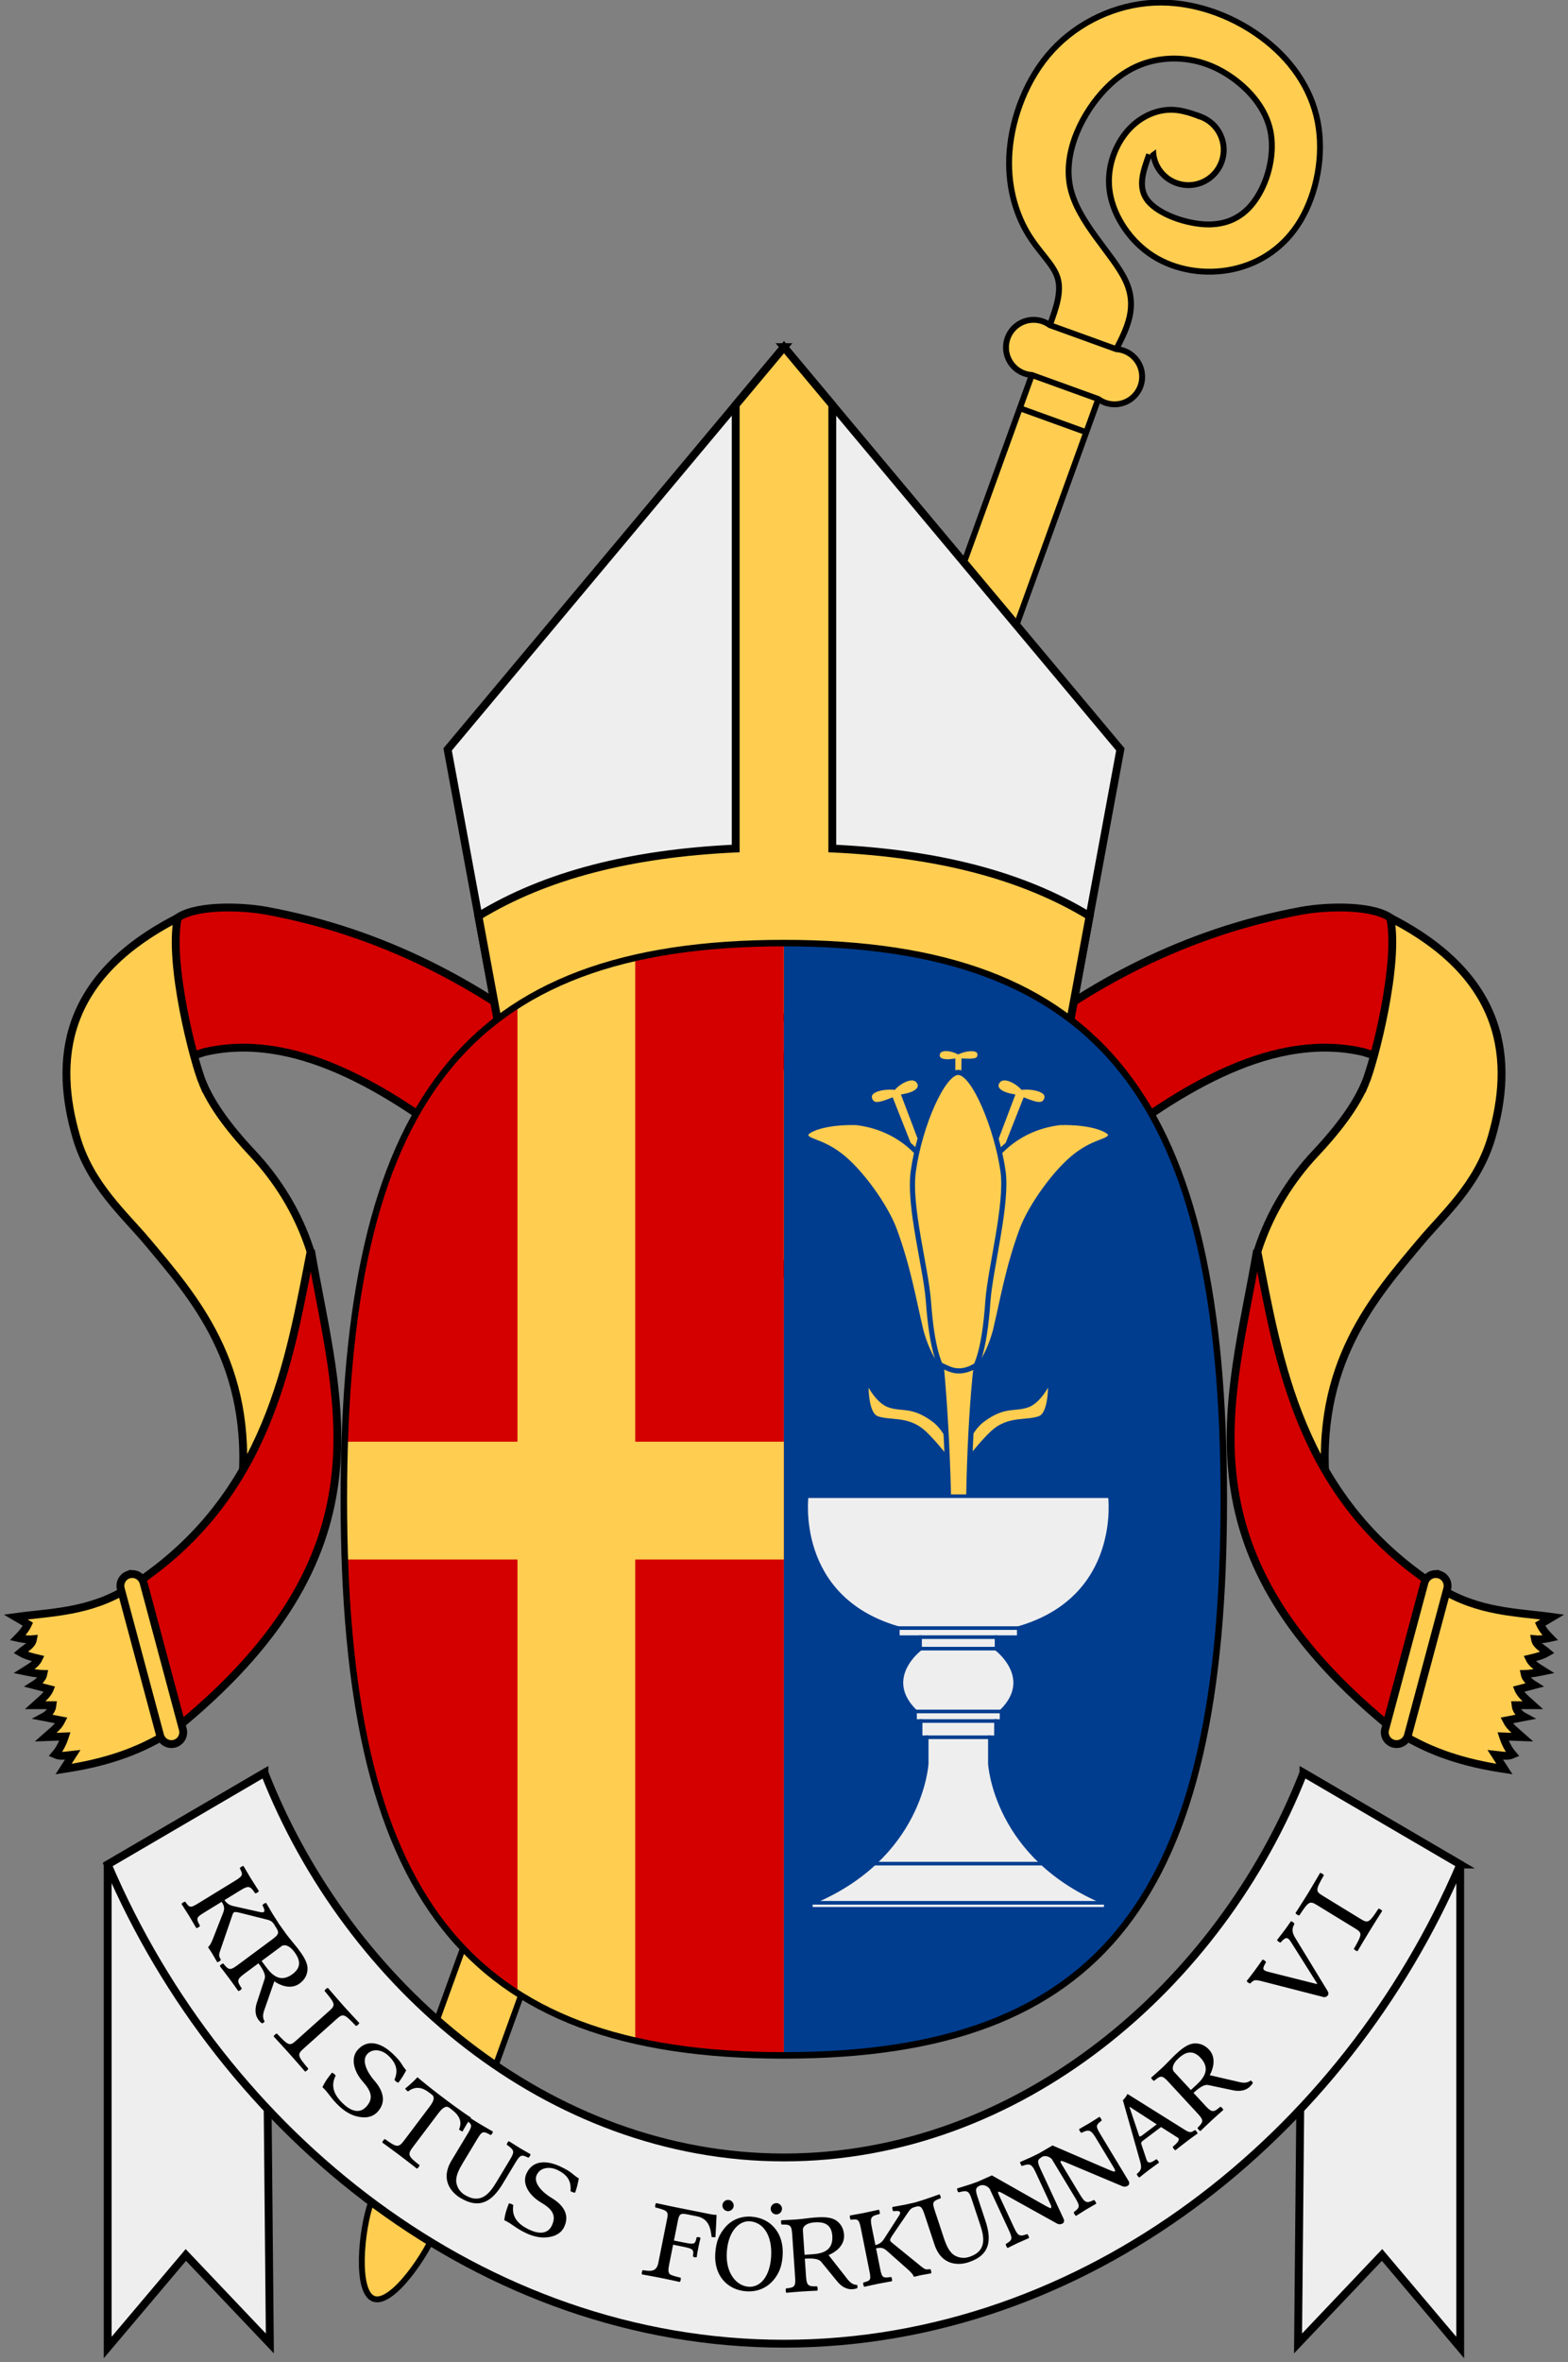
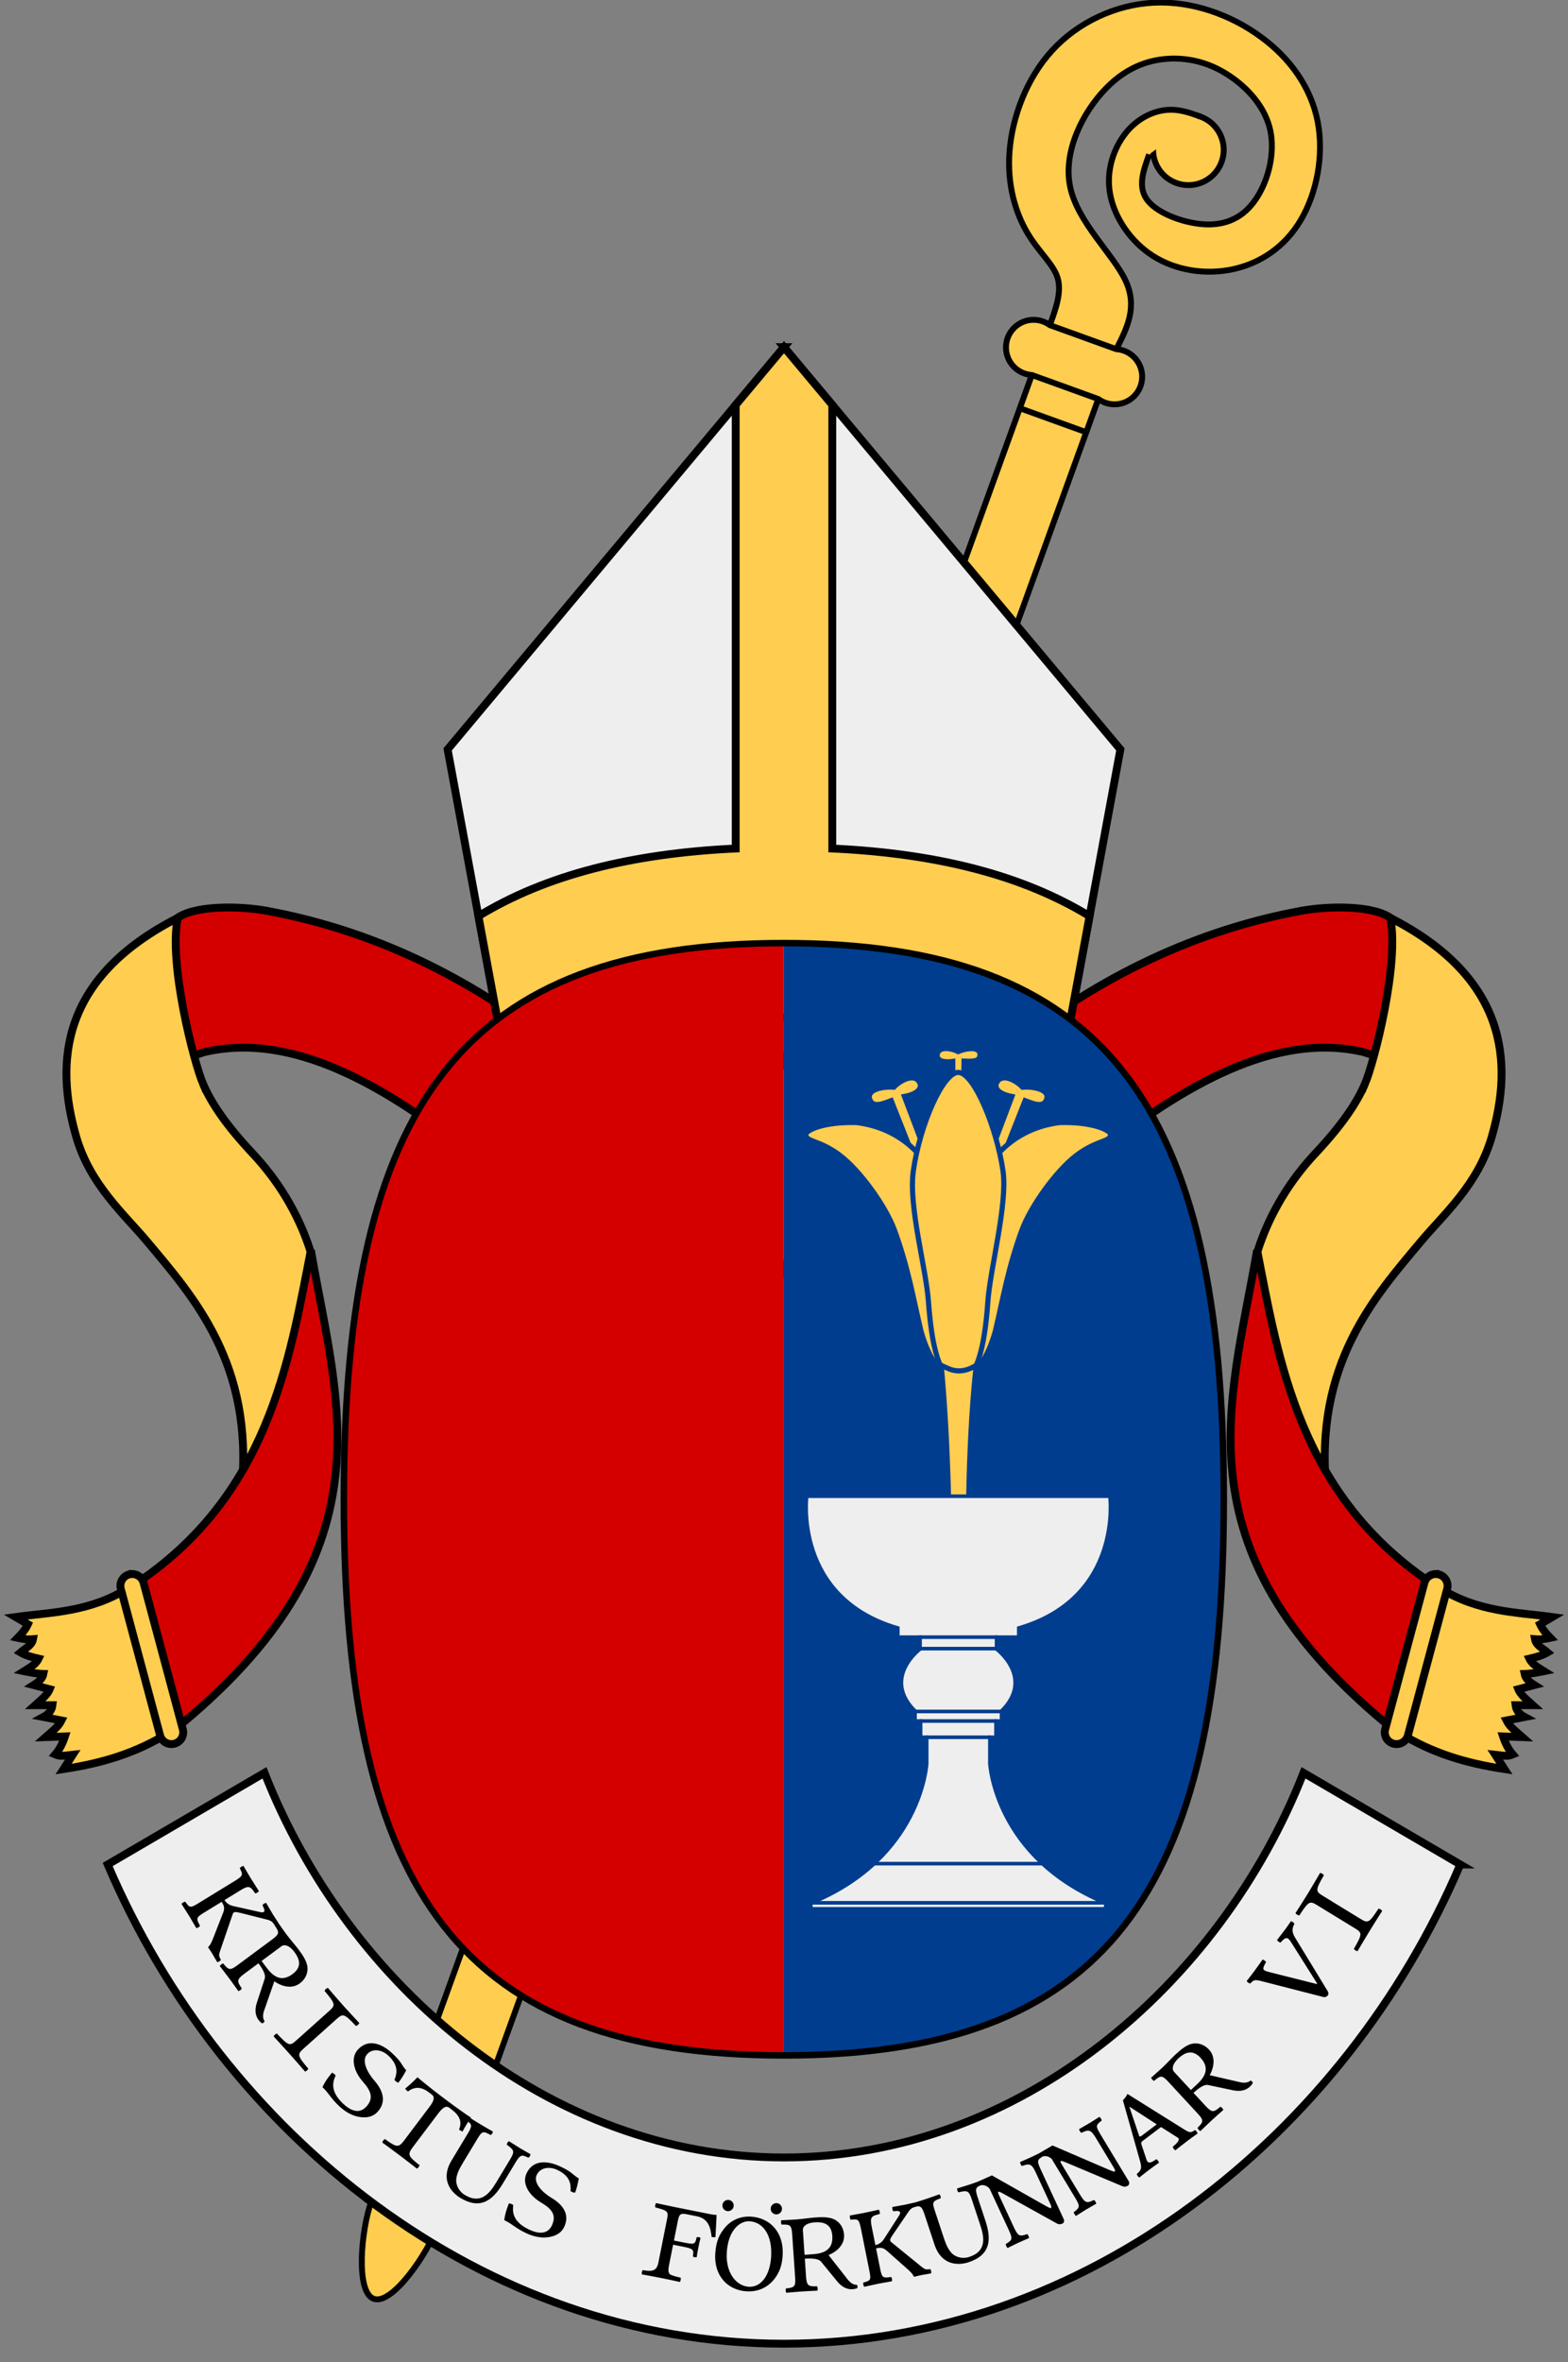
<svg xmlns="http://www.w3.org/2000/svg" xmlns:xlink="http://www.w3.org/1999/xlink" height="601.424" width="399.322" version="1.1" viewBox="0 0 399.324 601.427" id="svg2">
  <rect x="0" y="0" width="399.324" height="601.427" fill="#808080" stroke="none" />
  <defs id="defs81">
    <path d="m 45.857,407.938 c 0.292,0.526 0.586,1.049 0.881,1.571 0.59,1.043 1.187,2.079 1.791,3.106 2.414,4.11 4.93,8.095 7.54,11.953 5.221,7.716 10.821,14.924 16.736,21.612 11.83,13.376 24.92,24.671 38.765,33.786 27.69,18.23 58.401,27.741 88.089,27.741 59.377,0 122.843,-38.044 158.056,-107.798" style="fill:none;stroke:#808000;stroke-width:1;stroke-opacity:1" id="MottoAlignPath-3" comment="Use 22pt Linux Libertine Mono O - AllCaps and hide this line" />
  </defs>
  <g id="g4905" transform="translate(0.003,75.704)">
    <g transform="matrix(0.047,0.017,-0.017,0.047,147.172,-163.156)" style="fill:#ffcd50;stroke:#000000;stroke-width:30" id="PastoralCrook">
      <path d="m 3960,1305 c 0,-99.411 -80.589,-180 -180,-180 -99.411,0 -180,80.589 -180,180 0,99.411 80.589,180 180,180 99.411,0 180,-80.589 180,-180 z" id="bischof2/kugel-1" />
      <path d="m 3780,12552.4 c 0,-149.117 -80.589,-270 -180,-270 -99.411,0 -180,120.883 -180,270 0,149.116 80.589,459.221 180,459.221 99.411,0 180,-310.105 180,-459.221 z" id="bischof2/kugel-2" />
      <path d="m 3780,1125 c -60,0 -120,0 -180,30 -60,30 -120,90 -150,180 -30,90 -30,210 30,315 60,105 180,195 315,225 135,30 285,0 405,-75 120,-75 210,-195 240,-352 30,-158 0,-353 -90,-503 -90,-150 -240,-255 -420,-307 -180,-53 -390,-53 -570,22 -180,75 -330,225 -405,405 -75,180 -75,390 -30,555 45,165 135,285 225,360 90,75 180,105 225,165 45,60 45,150 45,240 l 0,10167.401 360,0 L 3780,2385 c 15,-120 30,-240 -75,-345 -105,-105 -330,-195 -427,-352 -98,-158 -68,-383 0,-533 67,-150 172,-225 277,-263 105,-37 210,-37 315,-7 105,30 210,90 270,187 60,98 75,233 52,338 -22,105 -82,180 -187,218 -105,37 -255,37 -330,-8 -75,-45 -75,-135 -75,-225" id="bischof2/stab-1" />
      <path d="m 3420,12552.4 360,0 c 49.706,0 90,-40.295 90,-90 0,-49.706 -40.294,-90 -90,-90 l -360,0 c -49.706,0 -90,40.294 -90,90 0,49.705 40.294,90 90,90 z" id="bischof2/bund-1" />
      <path d="m 3780,2385 -360,0 c -57.484,-16.774 -119.285,4.694 -153.992,53.491 -34.707,48.797 -34.707,114.221 0,163.018 34.707,48.797 96.508,70.265 153.992,53.491 l 360,0 c 57.484,16.774 119.285,-4.694 153.992,-53.491 34.707,-48.797 34.707,-114.221 0,-163.018 C 3899.285,2389.693 3837.484,2368.226 3780,2385 Z" id="bischof2/bund-2" />
      <path d="m 3420,2835 360,0" id="bischof2/linie-1" />
    </g>
    <g id="NeckBands" transform="translate(0.004,0)" style="fill:#ffcd50;stroke:#000000;stroke-width:2">
      <g id="NeckBandD">
        <path d="m 67.83,156.173 c 29.946,5.508 54.476,19.009 74.517,34.979 l -21.812,27.373 c -22.44,-17.876 -46.13,-31.629 -68.53,-26.351 l -12.09,3.934 4.682,-37.647 c 4.27,-3.788 16.467,-3.531 23.223,-2.288 z" id="path9" style="fill:#d40000" />
        <path d="m 51.65,200.138 c 2.215,5.213 6.169,10.893 12.717,17.871 6.067,6.465 11.513,14.837 14.715,24.932 0.995,21.081 3.168,46.78 -6.876,53.335 l -10.668,7.182 c 3.097,-31.875 -12.364,-49.062 -24.016,-62.988 -5.826,-6.963 -14.544,-14.464 -18.086,-26.645 -5.556,-19.107 -3.968,-40.609 25.834,-55.838 -2.428,11.603 4.165,36.94 6.38,42.152 z" id="path23" />
        <path d="m 32.62,328.666 c -9.885,6.162 -19.775,6.111 -28.638,7.336 l 3.13,1.839 c -0.646,1.423 -1.925,2.774 -2.6,3.464 0.574,0.13 2.295,0.496 3.889,0.354 -0.289,1.573 -1.982,2.321 -3.182,3.359 1.419,0.831 3.004,1.222 4.596,1.591 -0.74,1.538 -2.282,2.274 -3.712,3.182 1.63,0.335 3.262,0.661 4.95,0.707 -0.234,1.186 -1.246,2.052 -2.475,2.828 l 4.066,1.061 c -0.643,1.568 -2.293,2.776 -3.712,4.066 l 4.419,0 c -0.143,1.269 -0.918,2.267 -2.298,3.005 l 4.596,0.884 c -0.874,1.764 -2.59,2.916 -4.066,4.243 l 4.95,-0.177 c -0.579,1.751 -1.366,3.316 -2.475,4.596 1.407,0.62 2.963,0.202 4.48,0.05 l -2.359,3.662 c 10.158,-1.532 18.56,-4.173 26.597,-9.132 z" id="path13" />
        <path id="path27" d="m 33.67,328.108 9.971,37.213 c 56.76,-45.53 42.25,-83.46 35.529,-122.712 -5.495,27.887 -10.667,62.825 -45.501,85.499 z" style="fill:#d40000" />
        <path id="path31" d="m 33.82,325.066 a 3,3 0 0 1 2.75,2.262 l 9.971,37.213 a 3,3 0 1 1 -5.795,1.553 l -9.973,-37.213 a 3,3 0 0 1 3.047,-3.814 z" />
      </g>
      <use height="100%" width="100%" transform="matrix(-1,0,0,1,399.31,-2.35383e-8)" id="NeckBandS" xlink:href="#NeckBandD" y="0" x="0" />
    </g>
    <g style="stroke:#000000;stroke-width:2" id="Mitra">
      <path d="M 272.717,183.332 285.324,115.1 199.659,12.68 113.994,115.1 126.601,183.332 Z" style="fill:#eeeeee" id="use4233" />
      <path id="use4374" d="m 199.659,12.68 -12.299,14.705 0,112.948 c -26.8,1.26 -48.428,6.803 -65.522,17.219 l 4.764,25.781 146.116,0 4.764,-25.781 c -17.094,-10.416 -38.723,-15.959 -65.524,-17.219 l 0,-112.948 -12.299,-14.705 z" style="fill:#ffcd50" />
    </g>
    <g id="MottoAndBand">
      <g id="MottoBand" style="fill:#eeeeee;stroke:#000000;stroke-width:2">
        <use x="0" y="0" xlink:href="#MottoBandD" id="MottoBandS" transform="matrix(-1,0,0,1,399.292,0)" width="100%" height="100%" />
-         <path d="M 27.423,399.016 67.358,375.667 68.721,520.959 47.326,498.427 27.423,521.989 Z" id="MottoBandD" />
        <path d="m 371.895,399.016 -39.935,-23.349 c -21.297,54.293 -72.515,97.934 -132.301,97.934 -59.786,0 -111.004,-43.641 -132.301,-97.934 l -39.935,23.349 c 29.309,68.706 95.411,122.004 172.235,122.004 76.824,0 142.927,-53.298 172.236,-122.004 z" id="MottoBandC" />
      </g>
    </g>
    <path id="path3992" style="font-style:normal;font-variant:normal;font-weight:normal;font-stretch:normal;font-size:30px;line-height:125%;font-family:'Linux Libertine Mono O';-inkscape-font-specification:'Linux Libertine Mono O';text-align:start;letter-spacing:0px;word-spacing:0px;text-anchor:start;fill:#000000;fill-opacity:1;stroke:none;stroke-width:1px;stroke-linecap:butt;stroke-linejoin:miter;stroke-opacity:1" d="m 346.416,412.821 -9.441,-5.78 c -1.97,-1.206 -2.045,-1.428 0.171,-5.277 -0.059,-0.247 -0.725,-0.655 -0.972,-0.595 -0.742,1.269 -2.335,3.987 -3.056,5.164 -0.689,1.126 -2.385,3.781 -3.194,5.045 0.059,0.247 0.725,0.655 0.972,0.595 2.43,-3.683 2.652,-3.758 4.623,-2.552 l 9.441,5.78 c 1.996,1.222 2.045,1.428 -0.17,5.277 0.059,0.247 0.699,0.639 0.947,0.58 0.742,-1.269 1.86,-3.153 3.082,-5.149 1.206,-1.97 2.359,-3.797 3.168,-5.06 -0.059,-0.247 -0.699,-0.639 -0.947,-0.58 -2.389,3.673 -2.652,3.758 -4.623,2.552 z m -20.289,6.06 c 1.442,-1.695 1.906,-1.313 2.779,0.079 l 6.542,10.371 -0.089,0.121 -12.145,-3.059 c -1.761,-0.445 -1.846,-0.733 -0.801,-2.497 -0.037,-0.252 -0.64,-0.698 -0.892,-0.661 -0.654,0.934 -1.416,2.013 -2.112,2.953 -0.679,0.916 -1.328,1.742 -1.905,2.471 0.037,0.252 0.658,0.674 0.91,0.637 0.984,-1.026 1.2,-1.015 3.363,-0.458 l 15.276,3.922 c 0.469,0.123 0.917,-0.179 1.095,-0.421 0.196,-0.265 0.224,-0.655 -0.006,-1.05 l -8.175,-13.409 c -0.739,-1.22 -1.189,-2.225 -0.323,-3.748 -0.037,-0.252 -0.64,-0.698 -0.892,-0.661 -0.529,0.765 -1.112,1.603 -1.523,2.157 -0.411,0.554 -1.238,1.621 -1.994,2.592 0.037,0.252 0.64,0.698 0.892,0.661 z m -26.06,29.529 c 1.344,-1.242 3.395,-2.648 5.675,-0.181 2.423,2.621 1.169,4.844 -0.968,6.819 l -1.498,1.385 -4.297,-4.648 c -0.57,-0.617 -0.476,-1.929 1.088,-3.375 z m 7.017,12.143 -3.136,-3.392 c 1.85,-1.711 2.973,-2.176 3.751,-1.997 l 5.938,1.252 c 1.535,0.379 3.317,0.406 4.639,-0.816 0.33,-0.305 0.664,-0.696 0.783,-1.01 -0.076,-0.215 -0.321,-0.48 -0.572,-0.574 -0.92,0.728 -1.936,0.646 -3.344,0.272 l -7.069,-1.636 c 0.682,-1.162 1.888,-4.278 -0.149,-6.481 -0.978,-1.057 -2.165,-1.635 -3.61,-1.607 -1.933,0.03 -3.717,1.68 -5.105,2.963 -0.551,0.509 -2.323,2.393 -3.16,3.167 -0.815,0.754 -1.915,1.729 -2.882,2.583 -0.01,0.254 0.499,0.805 0.754,0.815 1.603,-1.359 1.991,-1.514 3.6,0.226 l 7.515,8.129 c 1.609,1.74 1.424,2.115 -0.057,3.607 -0.01,0.254 0.499,0.805 0.754,0.815 0.949,-0.918 1.986,-1.918 2.823,-2.692 0.837,-0.774 1.937,-1.75 2.971,-2.664 0.01,-0.254 -0.499,-0.805 -0.754,-0.815 -1.603,1.359 -2.079,1.596 -3.688,-0.145 z m -16.155,7.385 c -0.527,0.398 -0.725,0.434 -0.834,0.141 l -2.467,-7.348 0.048,-0.036 6.915,4.477 -3.663,2.766 z m 1.089,6.32 -1.345,-4.022 c -0.133,-0.426 -0.026,-0.582 0.549,-1.016 l 4.453,-3.363 4.251,2.692 c 0.77,0.471 -0.151,1.393 -1.246,2.332 -0.035,0.252 0.417,0.851 0.669,0.886 0.868,-0.693 2.166,-1.711 3.1,-2.416 0.982,-0.741 1.79,-1.314 2.526,-1.832 0.035,-0.252 -0.417,-0.851 -0.669,-0.886 -0.988,0.633 -1.24,0.748 -2.502,-0.028 l -14.677,-9.179 c -0.196,0.487 -0.853,1.359 -1.165,1.594 l 4.415,15.651 c 0.498,1.804 0.134,2.268 -0.865,3.135 -0.035,0.252 0.417,0.851 0.669,0.886 0.652,-0.53 1.448,-1.169 2.094,-1.657 0.934,-0.705 1.957,-1.441 2.861,-2.086 0.035,-0.252 -0.417,-0.851 -0.669,-0.886 -0.946,0.639 -2.053,1.363 -2.447,0.194 z m -12.992,-5.718 4.683,7.756 c 0.279,0.462 0.321,0.822 0.167,0.915 -0.077,0.046 -0.71,-0.132 -1.911,-0.669 l -13.923,-5.997 -3.395,1.98 c -0.035,0.232 0.352,0.874 0.574,0.95 1.048,-0.528 2.125,-0.021 2.641,0.543 l 5.97,9.888 c 1.318,2.183 1.139,2.466 -0.371,3.623 -0.035,0.232 0.352,0.874 0.574,0.95 0.858,-0.553 1.895,-1.214 2.537,-1.602 0.514,-0.31 1.634,-0.951 2.599,-1.499 0.035,-0.232 -0.352,-0.874 -0.574,-0.95 -1.727,0.797 -2.174,0.927 -3.507,-1.282 l -4.419,-7.32 c -0.496,-0.822 -0.729,-1.207 -0.549,-1.316 0.128,-0.077 0.499,0.014 1.292,0.341 l 14.33,6.032 c 0.67,0.297 1.127,0.126 1.487,-0.091 0.334,-0.202 0.482,-0.711 0.203,-1.174 l -7.148,-11.84 c -1.318,-2.183 -1.241,-2.404 0.268,-3.561 0.035,-0.232 -0.352,-0.874 -0.574,-0.95 -0.909,0.584 -1.844,1.183 -2.357,1.493 -0.565,0.341 -1.788,1.044 -2.805,1.623 -0.035,0.232 0.352,0.874 0.574,0.95 1.727,-0.797 2.302,-1.004 3.636,1.204 z m -15.286,8.826 3.813,8.219 c 0.227,0.49 0.23,0.852 0.067,0.928 -0.082,0.038 -0.692,-0.208 -1.827,-0.872 l -13.19,-7.473 -3.59,1.6 c -0.06,0.226 0.255,0.907 0.467,1.007 1.099,-0.411 2.115,0.21 2.566,0.827 l 4.861,10.477 c 1.073,2.313 0.864,2.576 -0.762,3.561 -0.06,0.226 0.255,0.907 0.467,1.007 0.913,-0.456 2.016,-1.001 2.696,-1.317 0.544,-0.253 1.727,-0.768 2.747,-1.208 0.06,-0.226 -0.255,-0.907 -0.467,-1.007 -1.803,0.605 -2.262,0.685 -3.347,-1.655 l -3.598,-7.756 c -0.404,-0.871 -0.593,-1.279 -0.403,-1.367 0.136,-0.063 0.495,0.068 1.248,0.479 l 13.59,7.552 c 0.634,0.368 1.107,0.247 1.488,0.07 0.354,-0.164 0.556,-0.655 0.329,-1.145 l -5.82,-12.546 c -1.073,-2.313 -0.973,-2.525 0.653,-3.511 0.06,-0.226 -0.255,-0.907 -0.467,-1.007 -0.967,0.482 -1.961,0.976 -2.506,1.229 -0.599,0.278 -1.89,0.844 -2.964,1.309 -0.06,0.226 0.255,0.907 0.467,1.007 1.803,-0.605 2.398,-0.749 3.483,1.592 z m -25.65,9.855 c -0.745,-2.25 -0.621,-2.449 1.458,-3.232 0.114,-0.227 -0.102,-0.882 -0.33,-0.997 -1.13,0.406 -2.374,0.849 -3.655,1.273 -1.139,0.377 -2.231,0.707 -3.266,1.018 -0.114,0.227 0.102,0.882 0.33,0.997 1.68,-0.461 2.069,-0.432 2.814,1.818 l 2.536,7.661 c 1.829,5.525 6.25,5.326 8.699,4.515 5.611,-1.857 5.866,-5.765 4.272,-10.578 l -2.008,-6.066 c -0.745,-2.25 -0.374,-2.467 1.23,-3.157 0.114,-0.227 -0.102,-0.882 -0.33,-0.997 -1.016,0.368 -2.117,0.764 -2.772,0.981 -0.598,0.198 -2.032,0.641 -3.294,1.027 -0.114,0.227 0.102,0.882 0.33,0.997 2.107,-0.508 2.601,-0.545 3.326,1.648 l 2.168,6.551 c 0.999,3.019 1.874,6.711 -2.74,8.238 -1.31,0.434 -2.6,0.26 -3.642,-0.311 -1.545,-0.848 -2.309,-2.87 -2.893,-4.636 l -2.234,-6.75 z m -13.949,14.7 -1.038,-5.177 c 1.294,-0.26 1.894,-0.166 2.83,0.687 l 5.286,4.692 c 0.706,0.623 1.295,1.27 1.442,1.7 0.018,0.088 0.065,0.171 0.182,0.147 0.582,-0.147 1.224,-0.307 1.577,-0.377 0.529,-0.106 1.653,-0.301 2.689,-0.478 0.141,-0.212 -0.006,-0.947 -0.218,-1.088 -1.041,0.148 -1.253,0.159 -2.201,-0.599 l -7.457,-6.062 c -0.288,-0.218 -0.477,-0.394 -0.524,-0.629 -0.041,-0.206 -0.053,-0.418 0.752,-1.589 l 3.357,-4.926 c 1.076,-1.654 1.293,-1.789 2.517,-2.096 0.141,-0.212 -0.006,-0.947 -0.218,-1.088 -0.935,0.218 -1.93,0.448 -2.636,0.59 -0.765,0.153 -2.006,0.372 -3.189,0.578 -0.141,0.212 0.006,0.947 0.218,1.088 1.135,-0.136 2.312,-0.219 1.401,1.188 l -3.733,5.797 c -0.511,0.806 -1.135,1.36 -2.241,1.643 l -0.973,-4.853 c -0.466,-2.324 0.005,-2.571 2.046,-3.072 0.141,-0.212 -0.006,-0.947 -0.218,-1.088 -1.435,0.318 -2.9,0.643 -3.812,0.826 -0.824,0.165 -2.212,0.413 -3.512,0.643 -0.141,0.212 0.006,0.947 0.218,1.088 1.759,-0.23 2.077,-0.172 2.543,2.152 l 2.177,10.854 c 0.466,2.324 0.343,2.471 -1.516,2.966 -0.141,0.212 0.006,0.947 0.218,1.088 1.318,-0.295 2.724,-0.607 3.518,-0.767 0.853,-0.171 2.212,-0.413 3.512,-0.643 0.141,-0.212 -0.006,-0.947 -0.218,-1.088 -2.077,0.325 -2.312,0.219 -2.778,-2.105 z M 207.428,490.124 c 1.826,-0.125 4.305,0.067 4.534,3.419 0.243,3.562 -2.128,4.506 -5.031,4.704 l -2.035,0.139 -0.432,-6.315 c -0.057,-0.838 0.839,-1.801 2.964,-1.947 z m -2.15,13.859 -0.315,-4.609 c 2.514,-0.172 3.68,0.17 4.174,0.797 l 3.839,4.699 c 0.958,1.258 2.329,2.397 4.125,2.274 0.449,-0.031 0.954,-0.125 1.243,-0.295 0.075,-0.216 0.051,-0.575 -0.085,-0.806 -1.173,-0.01 -1.913,-0.711 -2.775,-1.885 l -4.48,-5.708 c 1.26,-0.477 4.153,-2.148 3.949,-5.141 -0.098,-1.437 -0.661,-2.631 -1.804,-3.515 -1.525,-1.189 -3.949,-1.023 -5.835,-0.894 -0.748,0.051 -3.31,0.407 -4.447,0.484 -1.107,0.076 -2.576,0.146 -3.865,0.204 -0.167,0.192 -0.116,0.94 0.076,1.107 2.101,-0.053 2.501,0.07 2.662,2.434 l 0.755,11.044 c 0.162,2.365 -0.217,2.541 -2.306,2.774 -0.167,0.192 -0.116,0.94 0.076,1.107 1.315,-0.12 2.75,-0.248 3.887,-0.326 1.137,-0.078 2.606,-0.148 3.985,-0.212 0.167,-0.192 0.116,-0.94 -0.076,-1.107 -2.101,0.053 -2.62,-0.061 -2.782,-2.426 z m -21.305,-18.241 c -0.052,0.778 0.562,1.481 1.34,1.533 0.778,0.052 1.481,-0.562 1.533,-1.34 0.052,-0.778 -0.562,-1.481 -1.34,-1.533 -0.778,-0.052 -1.481,0.562 -1.533,1.34 z m 12.302,0.827 c -0.052,0.778 0.562,1.481 1.34,1.533 0.778,0.052 1.481,-0.562 1.533,-1.34 0.052,-0.778 -0.562,-1.481 -1.34,-1.533 -0.778,-0.052 -1.481,0.562 -1.533,1.34 z m -5.362,3.278 c 3.442,0.232 5.835,3.55 5.461,9.117 -0.33,4.909 -2.717,7.755 -5.71,7.554 -3.203,-0.215 -5.923,-3.586 -5.571,-8.824 0.382,-5.687 3.425,-8.008 5.82,-7.847 z m 8.402,8.744 c 0.391,-5.807 -3.114,-9.591 -7.992,-9.919 -2.694,-0.181 -5.139,0.857 -6.779,2.882 -1.312,1.626 -2.175,3.281 -2.388,6.454 -0.391,5.807 3.249,9.359 7.889,9.671 3.023,0.203 5.51,-1.013 7.156,-3.127 1.186,-1.544 1.93,-3.208 2.115,-5.962 z m -24.865,-2.171 c 2.471,0.493 2.172,1.076 2.007,2.358 0.141,0.212 0.759,0.335 0.971,0.194 0.088,-0.747 0.235,-1.483 0.428,-2.454 0.188,-0.941 0.323,-1.618 0.54,-2.401 -0.141,-0.212 -0.759,-0.335 -0.971,-0.194 -0.393,1.512 -0.323,1.924 -2.765,1.437 l -3.03,-0.605 1.051,-5.266 c 0.329,-1.648 0.888,-1.689 2.3,-1.407 l 2.501,0.499 c 3.119,0.622 3.49,3.205 3.75,5.276 0.353,0.07 0.718,0.082 0.971,0.041 0.082,-1.177 0.274,-5.36 0.286,-5.572 0.012,-0.059 -0.041,-0.1 -0.1,-0.112 -0.547,-0.017 -0.671,-0.011 -1.406,-0.158 l -9.267,-1.849 c 0,0 -3.142,-0.657 -4.607,-0.98 -0.212,0.141 -0.358,0.877 -0.217,1.089 2.907,0.763 3.384,0.981 3.043,2.687 l -2.277,11.415 c -0.464,2.324 -1.876,2.195 -3.953,1.873 -0.212,0.141 -0.358,0.877 -0.217,1.089 1.447,0.258 3.013,0.54 4.954,0.927 1.824,0.364 3.26,0.681 4.666,0.992 0.212,-0.141 0.358,-0.877 0.217,-1.089 -0.965,-0.223 -2.483,-0.587 -2.807,-0.958 -0.347,-0.406 -0.365,-1.082 -0.125,-2.289 l 1.027,-5.149 3.03,0.605 z m -27.04,-17.472 c -1.805,-1.1 -1.578,-1.59 -4.791,-3.077 -3.349,-1.55 -6.936,-1.657 -8.536,1.801 -1.273,2.75 0.857,5.719 3.686,7.392 2.569,1.52 4.066,3.072 2.793,5.822 -0.97,2.096 -3.043,2.36 -5.684,1.138 -3.076,-1.424 -4.625,-3.364 -4.163,-6.29 -0.358,-0.298 -0.764,-0.42 -1.127,-0.422 -0.784,2.05 -0.963,2.794 -1.174,4.25 2.069,0.958 2.772,2.01 5.712,3.371 1.497,0.693 3.133,1.087 4.541,1.044 2.307,-0.056 4.187,-0.905 5.032,-2.729 1.437,-3.104 -0.262,-5.576 -3.242,-7.352 -1.996,-1.188 -4.782,-3.668 -3.774,-5.846 0.882,-1.906 3.235,-2.205 5.168,-1.31 3.213,1.487 3.594,3.449 3.453,5.466 0.381,0.176 0.777,0.393 1.165,0.341 0.471,-1.303 0.635,-2.086 0.938,-3.599 z m -25.854,-10.06 c 1.223,-2.03 1.455,-2.066 3.403,-0.997 0.247,-0.061 0.603,-0.652 0.542,-0.899 -1.043,-0.594 -2.189,-1.249 -3.346,-1.946 -1.028,-0.619 -1.989,-1.233 -2.898,-1.817 -0.247,0.061 -0.603,0.652 -0.542,0.899 1.444,0.975 1.675,1.289 0.452,3.319 l -4.165,6.912 c -3.004,4.985 0.026,8.211 2.235,9.543 5.062,3.05 8.195,0.7 10.811,-3.643 l 3.298,-5.473 c 1.223,-2.03 1.629,-1.89 3.197,-1.121 0.247,-0.061 0.603,-0.652 0.542,-0.899 -0.941,-0.532 -1.958,-1.11 -2.549,-1.466 -0.54,-0.325 -1.809,-1.125 -2.924,-1.832 -0.247,0.061 -0.603,0.652 -0.542,0.899 1.757,1.269 2.106,1.62 0.914,3.598 l -3.561,5.91 c -1.641,2.724 -3.875,5.791 -8.038,3.283 -1.182,-0.712 -1.89,-1.804 -2.135,-2.968 -0.362,-1.724 0.676,-3.621 1.636,-5.214 l 3.67,-6.09 z m -16.438,2.106 6.448,-8.552 c 1.102,-1.461 1.991,-2.143 2.854,-1.493 l 0.671,0.506 c 1.797,1.355 2.71,2.983 1.799,5.039 0.263,0.199 0.617,0.428 0.905,0.494 0.627,-1.18 1.374,-2.421 2.127,-3.469 0.018,-0.024 -0.012,-0.084 -0.036,-0.102 -0.869,-0.542 -3.839,-2.632 -5.732,-4.059 l -2.06,-1.553 c -1.844,-1.391 -4.838,-3.798 -5.694,-4.557 -0.048,-0.036 -0.114,-0.048 -0.132,-0.024 -0.872,0.958 -1.997,1.951 -3.091,2.854 0.167,0.276 0.437,0.517 0.724,0.734 1.852,-1.459 3.645,-1.047 5.226,0.145 l 0.838,0.632 c 0.886,0.668 0.476,1.711 -0.572,3.101 l -6.502,8.624 c -1.427,1.892 -1.924,1.705 -4.853,-0.39 -0.252,0.035 -0.704,0.634 -0.668,0.886 1.192,0.861 2.719,1.975 4.444,3.275 1.701,1.282 3.168,2.426 4.348,3.353 0.252,-0.035 0.704,-0.634 0.668,-0.886 -2.838,-2.215 -3.137,-2.666 -1.71,-4.558 z m -1.67,-19.566 c -1.38,-1.601 -1.014,-1.998 -3.615,-4.399 -2.712,-2.503 -6.093,-3.705 -8.677,-0.905 -2.055,2.227 -0.939,5.706 1.24,8.166 1.979,2.235 2.927,4.171 0.872,6.398 -1.567,1.697 -3.62,1.313 -5.759,-0.661 -2.491,-2.299 -3.369,-4.621 -2.032,-7.264 -0.249,-0.393 -0.599,-0.634 -0.943,-0.748 -1.375,1.711 -1.774,2.364 -2.421,3.685 1.675,1.546 2.021,2.764 4.402,4.962 1.212,1.119 2.649,1.996 4.002,2.387 2.213,0.654 4.263,0.424 5.626,-1.053 2.32,-2.513 1.462,-5.387 -0.829,-7.992 -1.535,-1.743 -3.425,-4.958 -1.798,-6.722 1.424,-1.543 3.756,-1.106 5.321,0.339 2.601,2.401 2.362,4.385 1.609,6.262 0.309,0.285 0.619,0.612 1.004,0.682 0.848,-1.095 1.245,-1.791 1.997,-3.137 z m -26.064,-5.611 8.249,-7.382 c 1.721,-1.54 1.956,-1.549 5.006,1.68 0.254,0.014 0.835,-0.506 0.85,-0.76 -1.003,-1.075 -3.148,-3.383 -4.068,-4.411 -0.88,-0.984 -2.936,-3.371 -3.914,-4.509 -0.254,-0.014 -0.835,0.506 -0.85,0.76 2.829,3.386 2.837,3.62 1.116,5.161 l -8.249,7.382 c -1.744,1.56 -1.956,1.549 -5.006,-1.68 -0.254,-0.014 -0.813,0.486 -0.827,0.74 1.003,1.075 2.485,2.687 4.046,4.431 1.54,1.721 2.958,3.351 3.936,4.489 0.254,0.014 0.813,-0.486 0.827,-0.74 -2.831,-3.344 -2.837,-3.62 -1.116,-5.161 z M 74.941,421.246 c 1.09,1.47 2.267,3.66 -0.432,5.662 -2.867,2.127 -4.941,0.64 -6.675,-1.697 l -1.215,-1.638 5.084,-3.771 c 0.675,-0.5 1.969,-0.266 3.238,1.445 z m -12.828,5.668 3.711,-2.752 c 1.501,2.024 1.843,3.19 1.581,3.944 l -1.885,5.768 c -0.542,1.485 -0.761,3.254 0.311,4.7 0.268,0.361 0.62,0.735 0.919,0.887 0.222,-0.053 0.511,-0.267 0.633,-0.507 -0.625,-0.993 -0.433,-1.994 0.09,-3.354 l 2.388,-6.852 c 1.082,0.804 4.05,2.337 6.459,0.55 1.157,-0.858 1.858,-1.976 1.986,-3.416 0.178,-1.925 -1.27,-3.877 -2.396,-5.395 -0.447,-0.602 -2.128,-2.567 -2.808,-3.483 -0.661,-0.892 -1.513,-2.09 -2.257,-3.144 -0.252,-0.037 -0.854,0.409 -0.892,0.661 1.179,1.74 1.291,2.143 -0.613,3.555 l -8.891,6.595 c -1.903,1.412 -2.256,1.188 -3.58,-0.445 -0.252,-0.037 -0.854,0.409 -0.892,0.661 0.811,1.042 1.693,2.181 2.372,3.097 0.679,0.916 1.531,2.114 2.329,3.24 0.252,0.037 0.854,-0.409 0.892,-0.661 -1.179,-1.74 -1.362,-2.239 0.541,-3.651 z m -10.163,-15.642 4.501,-2.76 c 0.69,1.125 0.809,1.721 0.331,2.894 l -2.581,6.58 c -0.341,0.878 -0.746,1.654 -1.098,1.94 -0.077,0.047 -0.138,0.12 -0.075,0.222 0.339,0.496 0.71,1.043 0.898,1.35 0.282,0.46 0.853,1.448 1.376,2.359 0.248,0.059 0.887,-0.333 0.946,-0.58 -0.498,-0.927 -0.582,-1.121 -0.197,-2.272 l 3.118,-9.091 c 0.105,-0.346 0.205,-0.583 0.41,-0.709 0.179,-0.11 0.374,-0.194 1.751,0.158 l 5.782,1.452 c 1.923,0.439 2.126,0.597 2.835,1.64 0.248,0.059 0.887,-0.333 0.946,-0.58 -0.527,-0.803 -1.086,-1.657 -1.462,-2.27 -0.408,-0.665 -1.041,-1.755 -1.642,-2.794 -0.248,-0.059 -0.887,0.333 -0.946,0.58 0.519,1.019 1.003,2.095 -0.632,1.725 l -6.729,-1.505 c -0.933,-0.202 -1.668,-0.596 -2.315,-1.537 l 4.22,-2.587 c 2.02,-1.239 2.415,-0.882 3.589,0.861 0.248,0.059 0.887,-0.333 0.946,-0.58 -0.794,-1.238 -1.604,-2.501 -2.09,-3.293 -0.439,-0.716 -1.151,-1.934 -1.815,-3.075 -0.248,-0.059 -0.887,0.333 -0.946,0.58 0.823,1.572 0.877,1.89 -1.143,3.129 l -9.437,5.786 c -2.02,1.239 -2.201,1.174 -3.307,-0.4 -0.248,-0.059 -0.887,0.333 -0.946,0.58 0.731,1.135 1.509,2.347 1.933,3.038 0.455,0.742 1.151,1.934 1.815,3.075 0.248,0.059 0.887,-0.333 0.946,-0.58 -1.021,-1.837 -1.003,-2.095 1.018,-3.334 z" />
  </g>
  <g id="Shield" transform="matrix(0.903,0,0,0.903,86.29,103.621)">
    <g id="Field-4">
      <path d="m 125.501,151.158 -7.3e-4,313.632 c 90.313,0 124.085,-45.029 124.086,-156.816 3.6e-4,-111.787 -33.772,-156.816 -124.085,-156.816 z" style="fill:#003d8f" id="path4956" />
      <g id="g4596" transform="matrix(0.742,0,0,0.742,81.572,213.547)">
        <g transform="matrix(1.953,0,0,1.953,-134.611,-80.868)" id="lily" style="display:inline;fill:#ffcd50;stroke:#003d8f;stroke-width:1">
          <use x="0" y="0" xlink:href="#lily-leafs" id="use4477" transform="matrix(-1,0,0,1,266.389,4.2818897e-8)" width="100%" height="100%" />
          <g id="lily-flower">
            <use x="0" y="0" xlink:href="#g4465" id="use4469" transform="matrix(-1,0,0,1,266.341,0)" width="100%" height="100%" />
            <path id="path5169-7-43" d="m 134.16,33.782 0.151,-12.459 c 1.464,0.052 3.079,0.16 3.112,-1.201 0.043,-1.772 -2.799,-1.3 -4.252,-0.657 -1.297,-0.673 -3.851,-1.1 -4.081,0.567 -0.136,0.982 0.824,1.658 3.028,1.347 l 0.028,12.615" />
            <g id="g4465">
              <path d="m 125.826,43.413 -5.687,-14.408 c -1.677,0.642 -3.505,1.407 -4.145,-0.16 -0.833,-2.04 2.675,-2.621 4.647,-2.451 1.209,-1.296 3.985,-2.805 4.99,-0.961 0.592,1.087 -0.223,2.252 -2.921,2.766 l 5.549,14.661" id="path5169-9-2" />
              <path d="m 134.821,66.779 c -1.16,-6.543 -1.736,-15.841 -5.87,-22.025 -3.092,-6.755 -8.802,-10.655 -15.556,-11.48 -6.184,-0.175 -9.725,1.401 -9.895,2.301 0,1.514 2.626,1.033 6.628,4.053 3.957,2.986 8.947,9.927 10.656,14.613 2.713,7.441 3.635,13.229 5.145,19.592 1.501,5.38 4.075,9.545 7.99,8.938 2.608,0.337 3.147,-3.333 0.903,-15.993 z" id="path5138-7-7-4-0-1-5-3" />
            </g>
            <path id="path5138-7-5-1-8" d="m 138.946,68.135 c 0.445,-6.419 3.867,-18.995 2.954,-25.411 -1.157,-8.129 -5.572,-19.2 -8.73,-19.209 -2.93,-0.008 -7.455,10.101 -8.73,19.209 -0.957,6.835 2.456,18.731 2.945,25.358 0.614,8.317 1.986,15.343 5.785,15.508 3.546,0.155 5.15,-6.431 5.776,-15.456 z" />
          </g>
          <g id="lily-leafs" transform="translate(0,-10.24)">
            <path id="path21235-4-5-0-54" d="m 133.528,137.136 c 0,0 -1.151,-3.16 -5.146,-8.459 -3.995,-5.299 -8.323,-6.294 -10.398,-2.743 -2.074,3.55 -1.558,8.182 -1.558,8.182 0,0 1.435,-3.757 3.605,-4.754 2.17,-0.998 2.316,-1.496 4.282,-0.78 3.535,1.287 9.689,8.579 9.213,8.555 z" />
-             <path id="path21231-3-1-5-6-4" d="m 133.444,112.198 c 0,0 -0.801,-7.826 -5.014,-10.921 -4.213,-3.095 -6.203,-1.903 -8.758,-2.855 -2.556,-0.952 -4.415,-5.307 -4.415,-5.307 0,0 -0.48,7.044 2.076,7.996 2.556,0.952 6.002,-0.105 9.122,2.786 3.119,2.891 7.176,8.674 6.99,8.3 z" />
          </g>
          <path d="m 134.747,181.898 c 1.137,-35.239 -0.991,-75.079 1.94,-101.388 -1.293,0.789 -2.412,1.114 -3.516,1.08 -1.34,-0.041 -2.235,-0.605 -3.303,-1.08 2.93,31.588 0.815,64.937 1.94,101.388" id="lily-stem" />
        </g>
        <g transform="matrix(0.894,0,0,0.686,13.323,102.619)" id="Chalice" style="fill:#eeeeee;stroke:#003d8f;stroke-width:2">
          <path d="m 118.455,34.228 -57.65,0 c 0,0 -5.674,55.983 38.747,72.939 l 0,5.137 9.451,0 0,6.675 c 0,0 -16.303,15.918 -2.133,34.155 l 0,5.652 2.37,0 0,8.986 2.593,0 0,14.63 c 0,0 -2.126,52.266 -49.262,77.303 l 0,3.084 125.856,0 0,-3.084 C 141.299,234.667 139.166,182.401 139.166,182.401 l 0,-14.63 2.593,0 0,-8.986 2.363,0 0,-5.652 c 14.177,-18.236 -2.126,-34.155 -2.126,-34.155 l 0,-6.675 9.451,0 0,-5.137 c 44.421,-16.956 38.747,-72.939 38.747,-72.939 l -71.746,0 0.007,0 z" id="path564" />
          <g id="Lines" style="fill:none">
-             <path d="m 99.382,107.277 52.235,0" id="path3081" />
            <path d="m 108.77,112.3 33.461,0" id="path3079" />
            <path d="m 108.943,118.668 33.113,0" id="path3077" />
            <path d="m 106.713,153.472 c 0,0 37.574,0 37.574,0" id="path3075" />
            <path d="m 109.027,158.77 32.945,0" id="path3073" />
            <path d="m 111.625,167.77 27.751,0" id="path3071" />
            <path d="m 89.514,237.758 71.971,0" id="path3069" />
            <path d="m 62.735,259.461 125.53,0" id="path565" />
          </g>
        </g>
      </g>
    </g>
    <g id="Field-3">
      <path d="m 125.5,151.158 -6.9e-4,313.632 C 35.186,464.79 1.414,419.761 1.414,307.974 1.415,196.187 35.187,151.158 125.5,151.158 Z" style="fill:#d40000" id="path4373" />
-       <path id="Cross" d="m 83.591,155.314 c -12.689,2.883 -23.712,7.315 -33.209,13.398 l 0,123.039 -48.688,0 c -0.172,5.258 -0.279,10.633 -0.279,16.222 -1.88e-5,5.859 0.114,11.492 0.303,16.987 l 48.664,0 0,122.274 c 9.497,6.084 20.52,10.513 33.209,13.396 l 0,-135.67 41.908,0 0.002,-33.21 -41.91,0 0,-136.438 z" style="fill:#ffcd50" />
    </g>
    <path style="fill:none;stroke:#000000;stroke-width:1.828" id="ShieldFrame" d="m 1.414,307.974 c 0,-111.787 33.773,-156.812 124.086,-156.812 90.313,0 124.086,45.026 124.086,156.812 0,111.787 -33.773,156.812 -124.086,156.812 -90.313,0 -124.086,-45.026 -124.086,-156.812 z" />
  </g>
</svg>